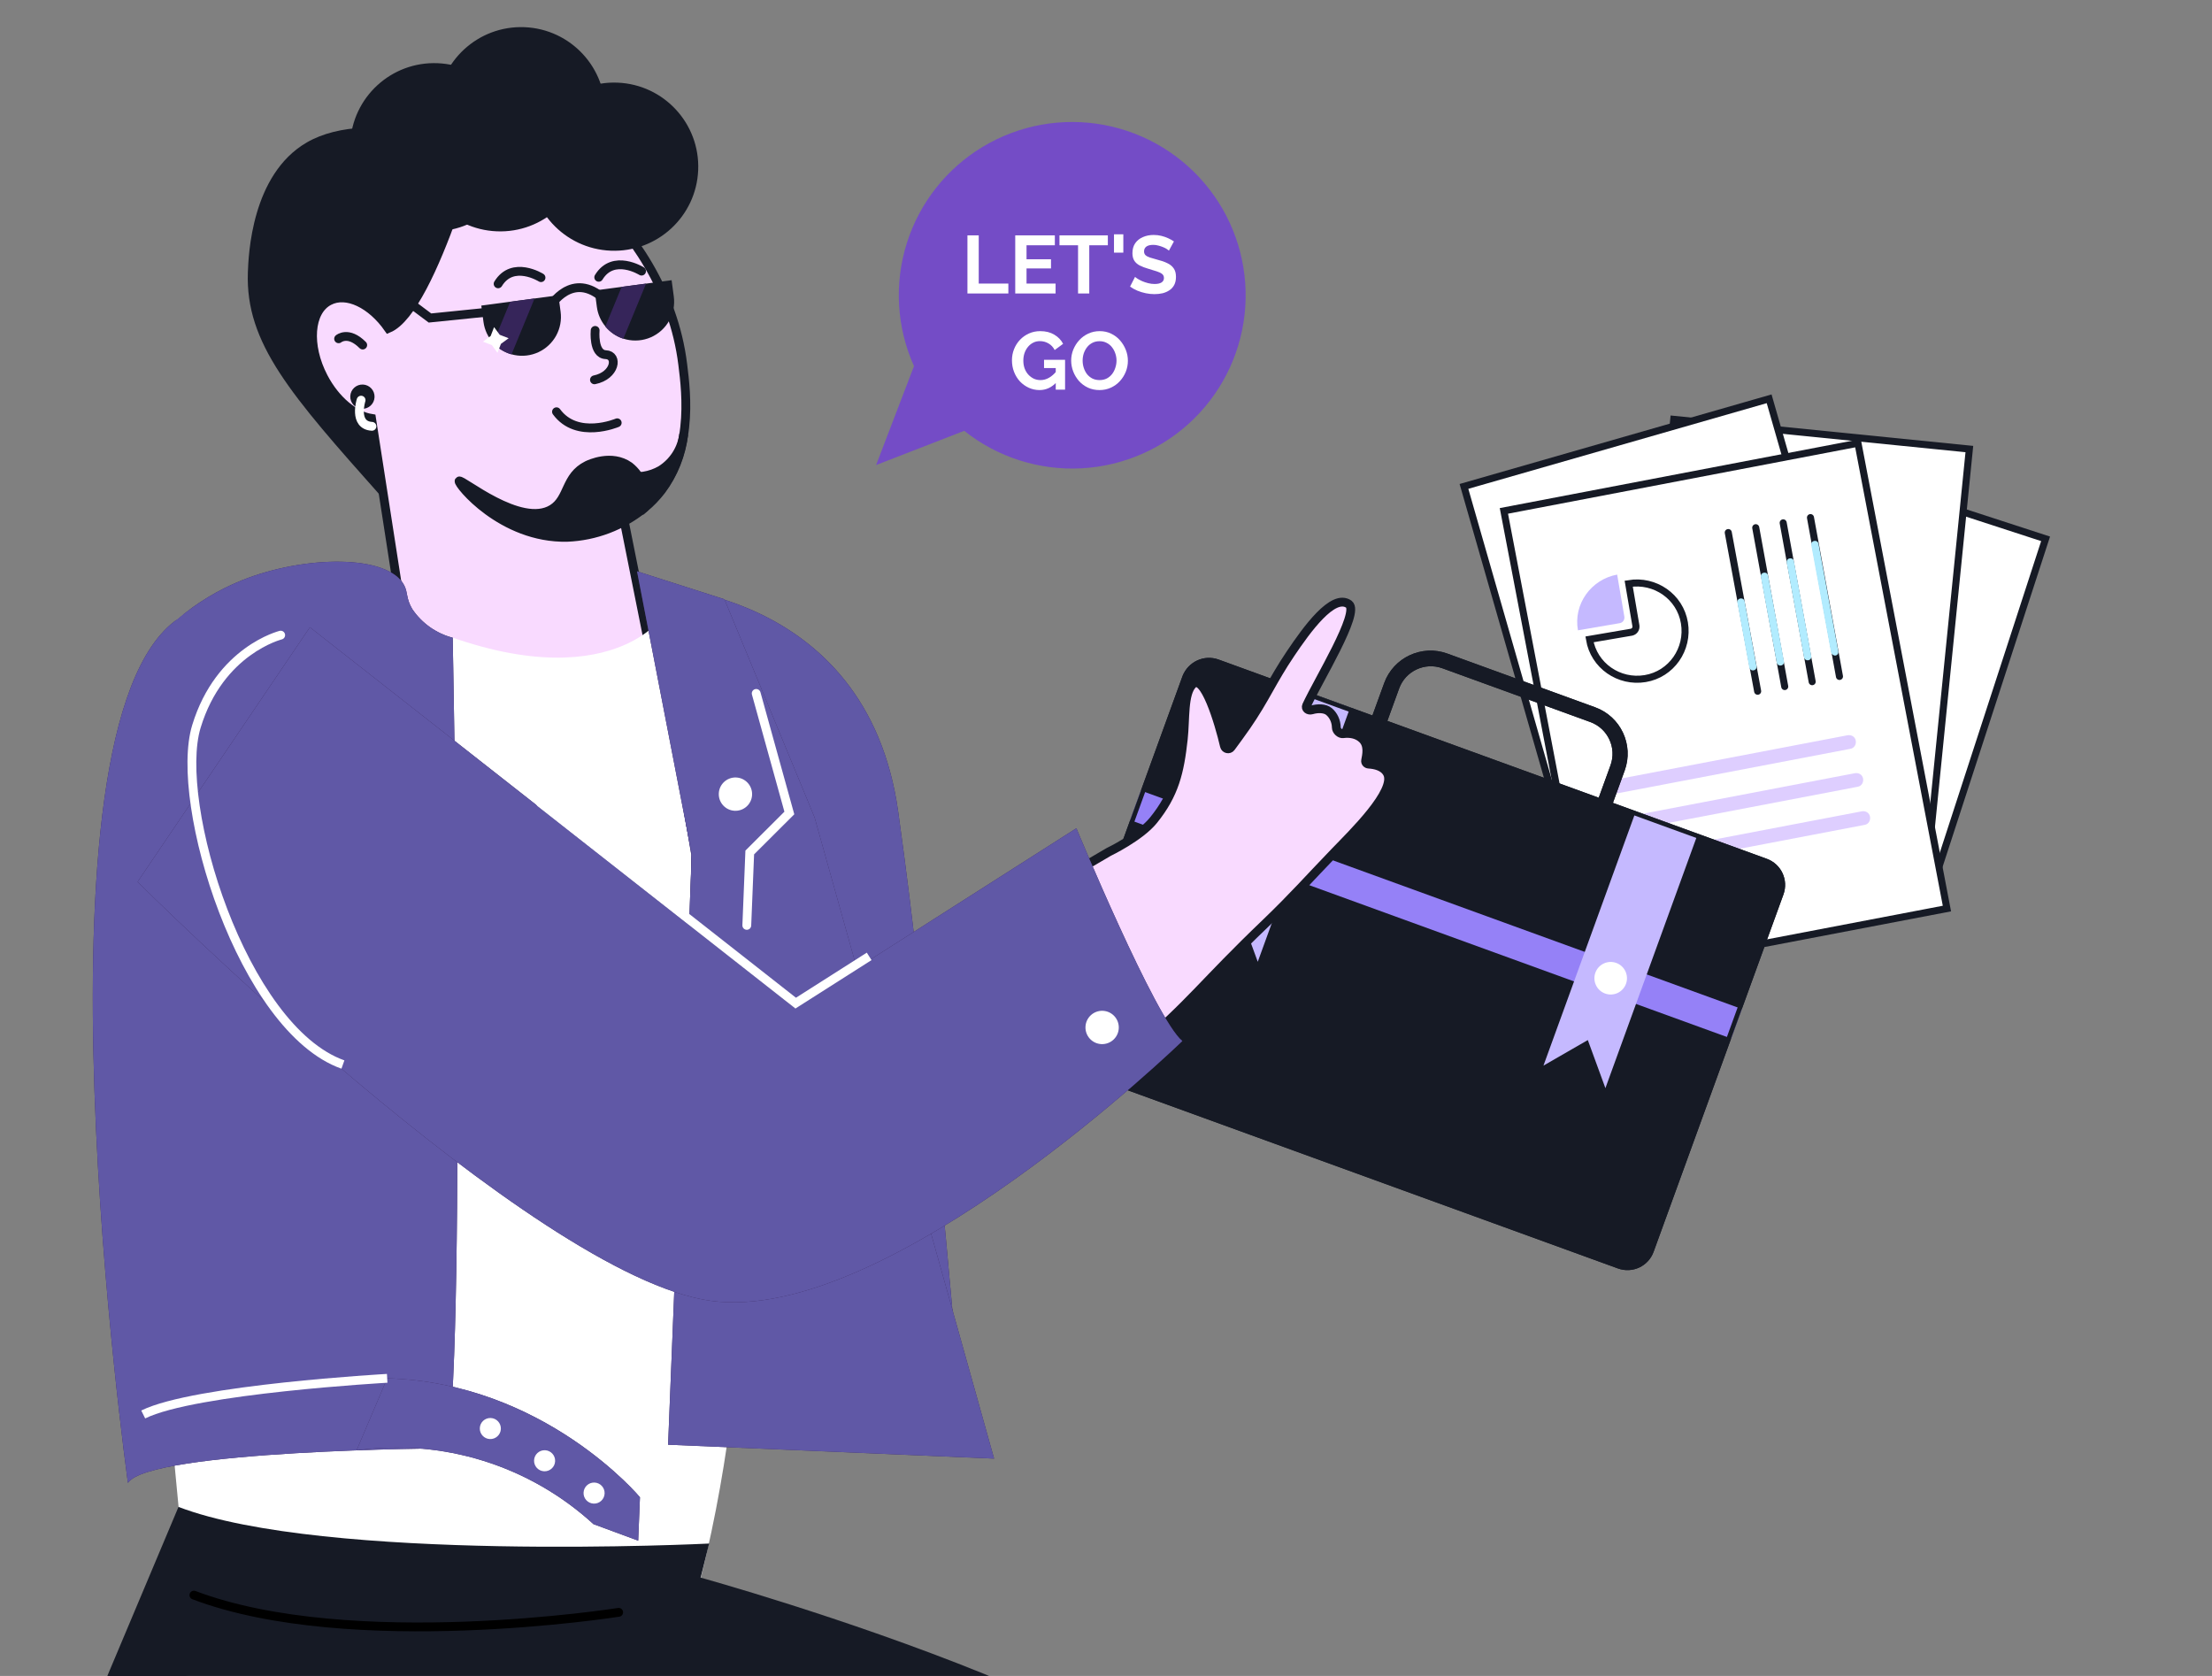
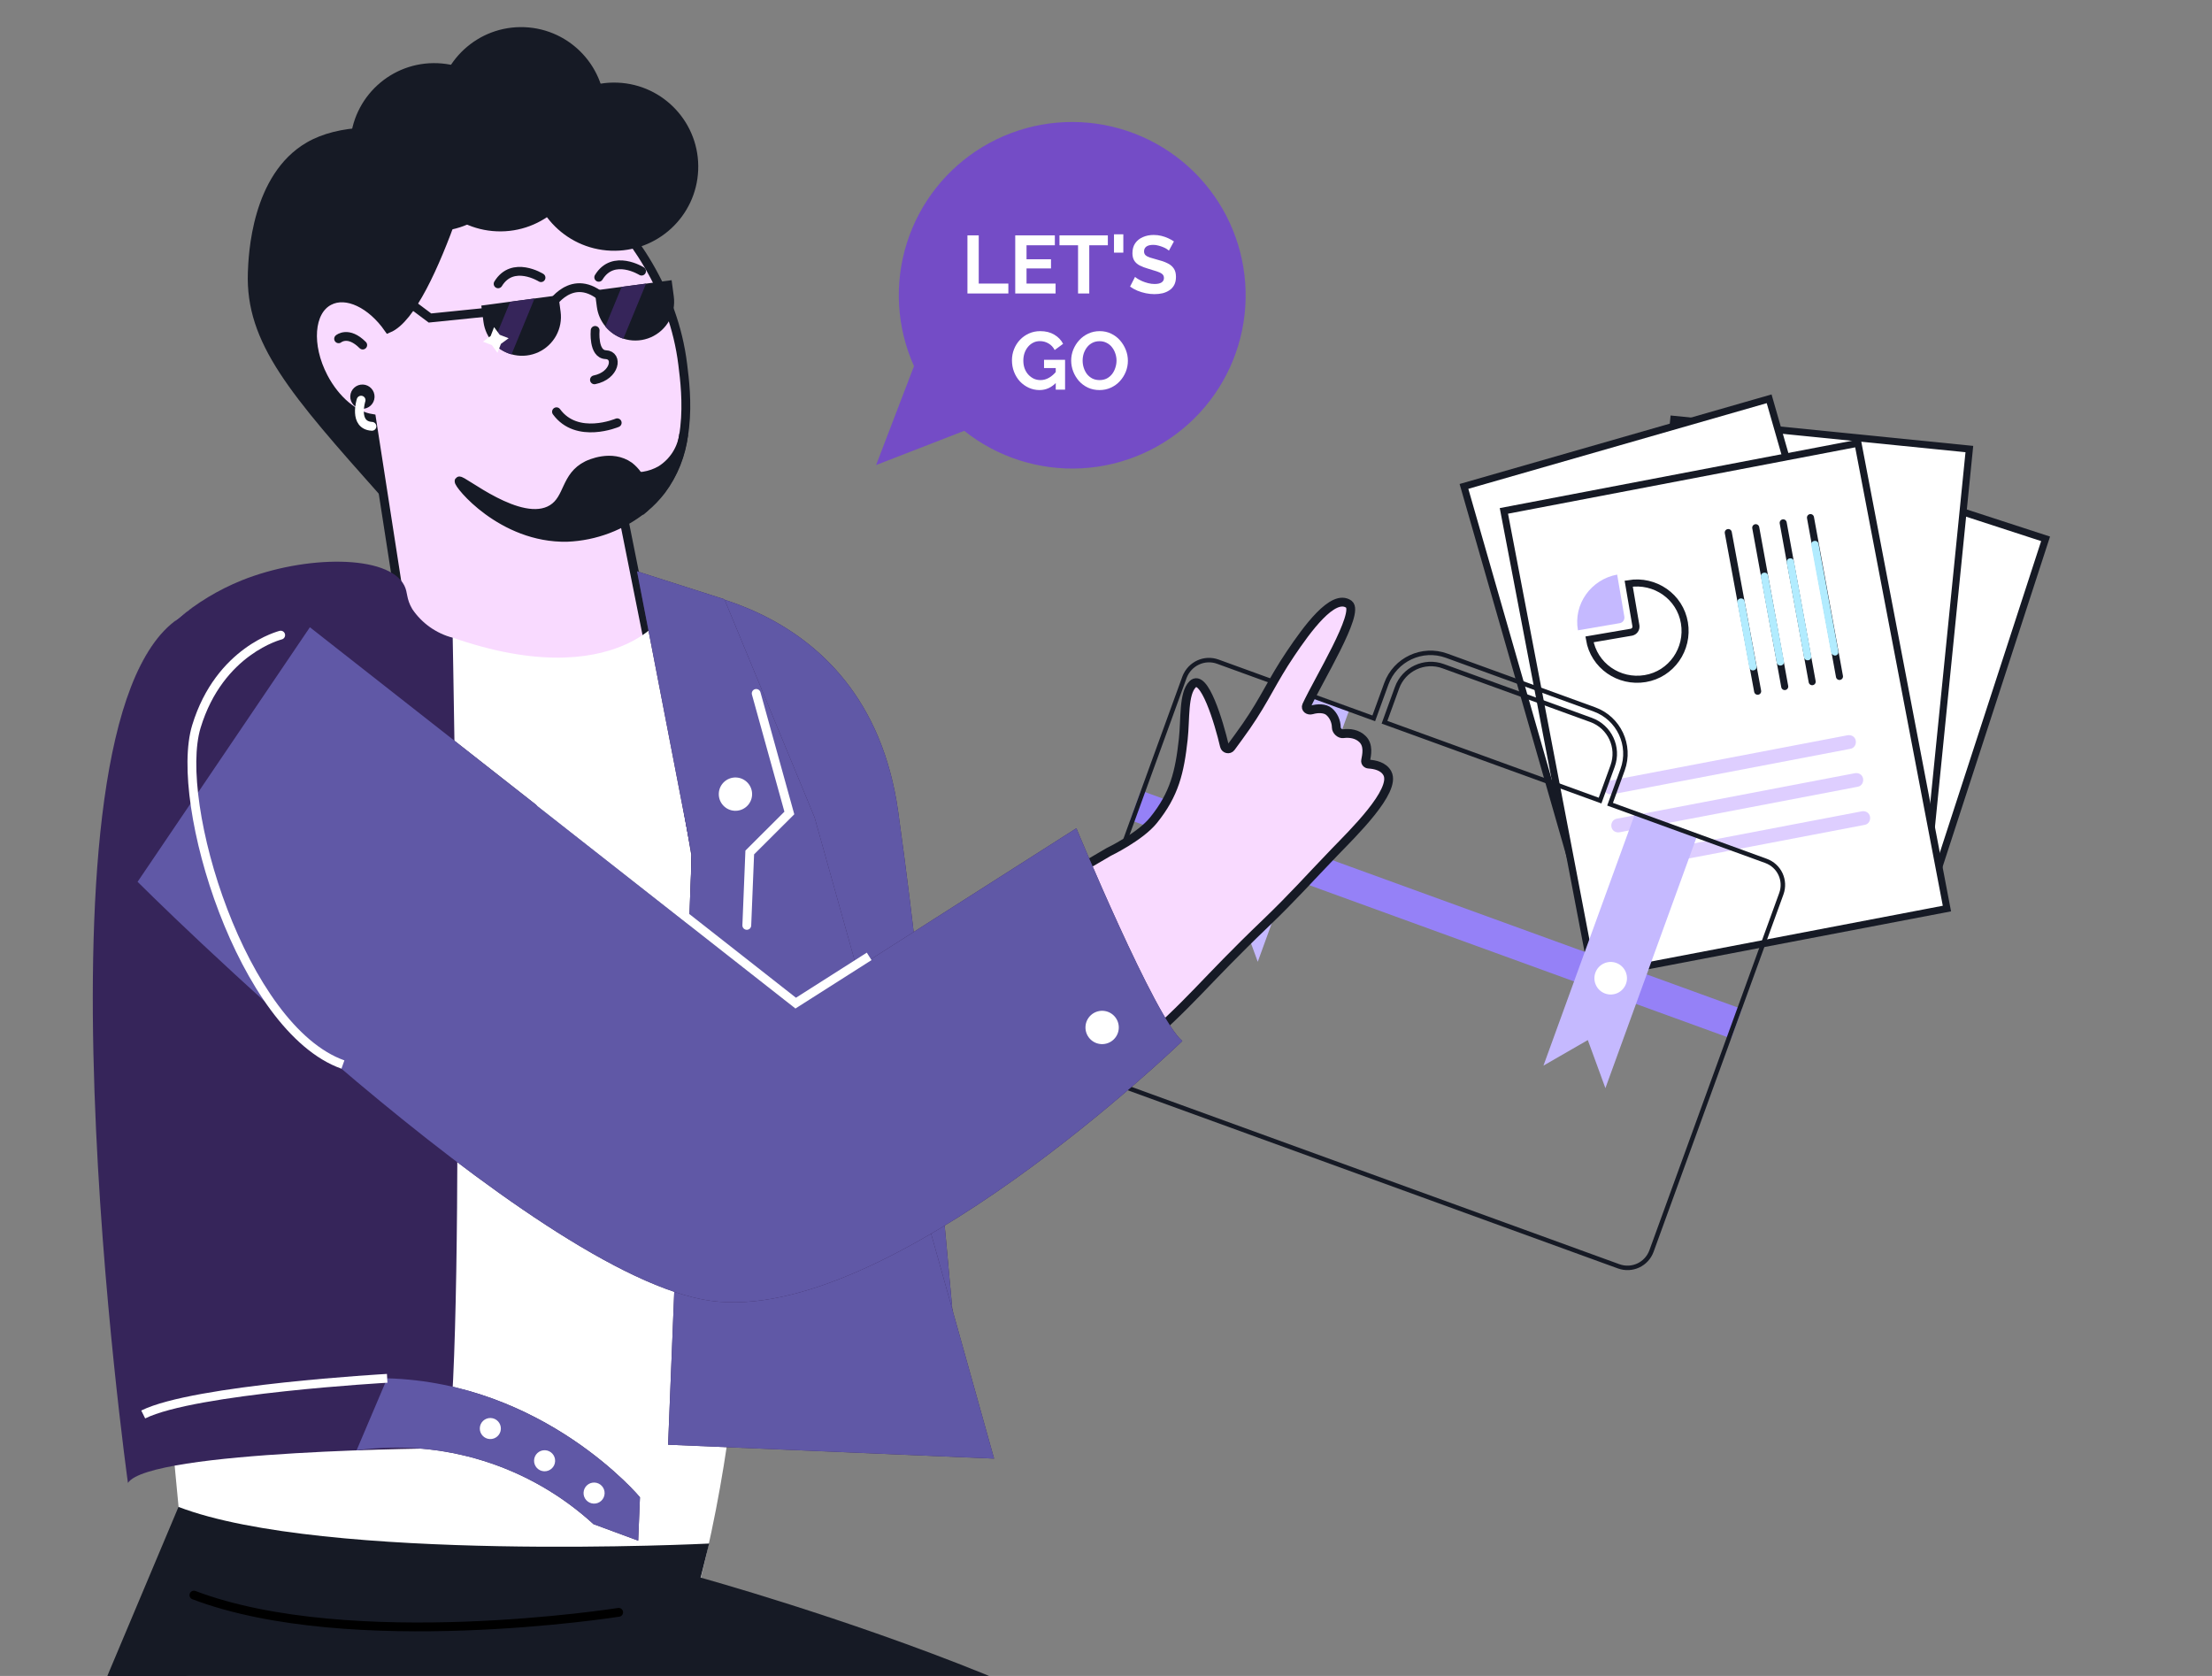
<svg xmlns="http://www.w3.org/2000/svg" width="627" height="475" viewBox="0 0 627 475" fill="none">
  <rect x="0" y="0" width="627" height="475" fill="#808080" stroke="none" />
  <g clip-path="url(#clip0_2564_27989)">
    <path d="M499.751 126.664L579.831 152.716L545.605 257.92L465.526 231.869L499.751 126.664Z" fill="white" stroke="#161A25" stroke-width="2" stroke-miterlimit="10" stroke-linecap="round" />
    <path d="M474.433 118.855L558.222 127.271L547.166 237.348L463.377 228.933L474.433 118.855Z" fill="white" stroke="#161A25" stroke-width="2" stroke-miterlimit="10" stroke-linecap="round" />
    <path d="M414.966 137.859L501.469 113.028L535.218 230.602L448.716 255.433L414.966 137.859Z" fill="white" stroke="#161A25" stroke-width="2" stroke-miterlimit="10" stroke-linecap="round" />
    <path d="M426.285 144.8L526.654 125.616L551.863 257.505L451.494 276.689L426.285 144.8Z" fill="white" stroke="#161A25" stroke-width="2" stroke-miterlimit="10" stroke-linecap="round" />
    <path d="M461.053 246.682L528.54 233.788C529.636 233.598 530.253 232.562 530.063 231.466C529.873 230.37 528.837 229.753 527.741 229.943L460.253 242.837C459.158 243.027 458.54 244.063 458.73 245.159C458.986 246.098 460.069 246.826 461.053 246.682Z" fill="#DECEFF" />
    <path d="M457.01 225.126L524.498 212.231C525.594 212.041 526.211 211.005 526.021 209.909C525.831 208.813 524.794 208.196 523.698 208.386L456.211 221.28C455.115 221.47 454.498 222.507 454.688 223.603C454.878 224.699 455.914 225.316 457.01 225.126Z" fill="#DECEFF" />
    <path d="M459.087 235.881L526.575 222.986C527.67 222.796 528.288 221.76 528.098 220.664C527.908 219.568 526.871 218.951 525.775 219.141L458.288 232.035C457.192 232.225 456.575 233.262 456.765 234.357C456.954 235.453 457.991 236.071 459.087 235.881Z" fill="#DECEFF" />
    <path d="M513.188 146.701L521.404 191.719" stroke="#161A25" stroke-width="2" stroke-miterlimit="10" stroke-linecap="round" />
    <path d="M520.271 185.792C520.875 185.674 521.184 185.156 521.066 184.552L515.458 154.116C515.34 153.512 514.821 153.203 514.218 153.321C513.614 153.439 513.305 153.957 513.423 154.561L519.031 184.997C519.215 185.444 519.779 185.864 520.271 185.792Z" fill="#B2ECFF" />
    <path d="M505.451 148.188L513.667 193.206" stroke="#161A25" stroke-width="2" stroke-miterlimit="10" stroke-linecap="round" />
    <path d="M512.6 187.123C513.204 187.005 513.513 186.486 513.395 185.883L508.494 159.069C508.376 158.465 507.858 158.156 507.254 158.274C506.651 158.392 506.342 158.911 506.46 159.514L511.36 186.328C511.432 186.82 511.997 187.24 512.6 187.123Z" fill="#B2ECFF" />
    <path d="M497.672 149.562L505.887 194.58" stroke="#161A25" stroke-width="2" stroke-miterlimit="10" stroke-linecap="round" />
    <path d="M504.866 188.608C505.47 188.49 505.779 187.971 505.661 187.368L501.166 163.126C501.048 162.523 500.53 162.214 499.926 162.332C499.322 162.45 499.014 162.968 499.132 163.572L503.626 187.813C503.698 188.305 504.262 188.726 504.866 188.608Z" fill="#B2ECFF" />
    <path d="M489.885 150.939L498.212 195.911" stroke="#161A25" stroke-width="2" stroke-miterlimit="10" stroke-linecap="round" />
    <path d="M497.079 189.986C497.683 189.868 497.991 189.349 497.873 188.746L494.512 170.43C494.394 169.826 493.876 169.518 493.272 169.636C492.669 169.754 492.36 170.272 492.478 170.876L495.839 189.191C495.911 189.683 496.475 190.104 497.079 189.986Z" fill="#B2ECFF" />
    <path d="M450.55 181.212C451.788 188.66 458.893 193.564 466.341 192.326C473.79 191.088 478.693 183.982 477.455 176.534C476.217 169.086 469.112 164.182 461.664 165.42L463.708 177.364C463.806 178.236 463.32 178.958 462.493 179.168L450.55 181.212Z" stroke="#161A25" stroke-width="2" stroke-miterlimit="10" stroke-linecap="round" />
    <path d="M447.276 178.645L459.219 176.601C460.046 176.391 460.532 175.67 460.434 174.797L458.39 162.853C450.987 164.203 445.926 171.243 447.276 178.645Z" fill="#C5B9FF" />
    <g clip-path="url(#clip1_2564_27989)">
-       <path d="M345.428 186.937L389.018 202.778L392.359 193.585C394.987 186.355 403.014 182.606 410.245 185.234L452.182 200.474C459.413 203.102 463.161 211.129 460.533 218.36L457.192 227.553L500.782 243.394C504.914 244.895 507.018 249.402 505.517 253.534L468.73 354.762C467.228 358.894 462.722 360.998 458.59 359.497L303.132 303.002C299.001 301.501 296.896 296.994 298.398 292.863L335.185 191.634C336.79 187.54 341.296 185.436 345.428 186.937ZM456.505 216.896C458.306 211.938 455.742 206.445 450.784 204.644L408.846 189.403C403.888 187.602 398.396 190.166 396.594 195.124L393.253 204.317L453.164 226.089L456.505 216.896V216.896Z" fill="#161A25" />
      <path d="M323.399 224.068L493.731 285.968L490.691 294.335L320.359 232.435L323.399 224.068Z" fill="#9581F7" />
      <path d="M463.663 230.022L437.499 302.018L450.071 294.776L455.059 308.399L481.223 236.403L463.663 230.022Z" fill="#C5B9FF" />
      <path d="M365.121 194.209L338.957 266.205L351.528 258.963L356.517 272.587L382.681 200.591L365.121 194.209Z" fill="#C5B9FF" />
      <path d="M454.98 281.591C452.584 280.721 451.348 278.072 452.218 275.676C453.089 273.28 455.737 272.044 458.133 272.915C460.529 273.785 461.766 276.434 460.895 278.83C460.024 281.226 457.376 282.462 454.98 281.591Z" fill="white" />
      <path d="M356.023 245.63C353.627 244.76 352.391 242.111 353.261 239.715C354.132 237.319 356.78 236.083 359.176 236.954C361.572 237.824 362.809 240.473 361.938 242.869C361.067 245.265 358.419 246.501 356.023 245.63Z" fill="white" />
      <path d="M451.965 201.071L410.027 185.831C403.126 183.323 395.464 186.901 392.956 193.802L389.398 203.592L345.211 187.534C341.411 186.153 337.259 188.084 335.776 191.866L298.995 293.079C297.613 296.882 299.547 301.024 303.349 302.406L458.807 358.9C462.609 360.282 466.752 358.348 468.133 354.545L504.92 253.317C506.302 249.515 504.368 245.372 500.565 243.991L456.379 227.933L459.937 218.143C462.445 211.242 458.866 203.579 451.965 201.071ZM451.001 204.047C456.288 205.969 459.023 211.826 457.101 217.113L453.544 226.903L392.44 204.697L395.997 194.908C397.919 189.62 403.776 186.886 409.063 188.807L451.001 204.047Z" stroke="#161A25" stroke-width="1.27" />
    </g>
    <path d="M248.333 131.807L273.315 122.105C282.724 129.59 294.551 133.371 306.559 132.732C318.566 132.093 329.922 127.08 338.476 118.639C347.03 110.199 352.19 98.917 352.979 86.929C353.768 74.942 350.132 63.079 342.758 53.586C335.384 44.093 324.785 37.628 312.965 35.414C301.145 33.201 288.924 35.393 278.616 41.575C268.307 47.756 260.625 57.5 257.024 68.961C253.423 80.422 254.152 92.806 259.073 103.77L248.333 131.807Z" fill="#744CC6" />
    <path d="M274.225 83.178V66.708H277.427V80.371H285.824V83.178H274.225Z" fill="white" />
    <path d="M299.209 80.371V83.178H287.772V66.708H299V69.515H290.974V73.481H297.91V76.08H290.974V80.371H299.209Z" fill="white" />
    <path d="M314.022 69.515H308.757V83.178H305.578V69.515H300.313V66.708H314.022V69.515Z" fill="white" />
    <path d="M315.765 71.603V66.406H318.41V71.603H315.765Z" fill="white" />
    <path d="M331.339 71.023C331.231 70.914 331.03 70.767 330.736 70.582C330.458 70.396 330.11 70.218 329.692 70.048C329.29 69.878 328.849 69.731 328.37 69.608C327.89 69.468 327.403 69.399 326.908 69.399C326.042 69.399 325.385 69.561 324.937 69.886C324.504 70.211 324.287 70.667 324.287 71.254C324.287 71.703 324.426 72.059 324.705 72.322C324.983 72.585 325.401 72.809 325.957 72.994C326.514 73.18 327.21 73.381 328.045 73.597C329.128 73.86 330.063 74.185 330.852 74.572C331.656 74.943 332.267 75.438 332.685 76.056C333.118 76.66 333.334 77.464 333.334 78.469C333.334 79.35 333.172 80.108 332.847 80.742C332.522 81.361 332.074 81.864 331.502 82.25C330.929 82.637 330.28 82.923 329.553 83.109C328.826 83.279 328.053 83.364 327.233 83.364C326.414 83.364 325.594 83.279 324.774 83.109C323.955 82.938 323.166 82.699 322.408 82.389C321.65 82.065 320.954 81.678 320.32 81.23L321.735 78.469C321.875 78.608 322.122 78.794 322.478 79.026C322.833 79.242 323.266 79.466 323.777 79.698C324.287 79.915 324.844 80.1 325.447 80.255C326.05 80.41 326.661 80.487 327.28 80.487C328.146 80.487 328.803 80.34 329.251 80.046C329.7 79.753 329.924 79.335 329.924 78.794C329.924 78.299 329.746 77.912 329.391 77.634C329.035 77.356 328.54 77.116 327.906 76.915C327.272 76.698 326.522 76.466 325.656 76.219C324.62 75.925 323.754 75.6 323.058 75.245C322.362 74.873 321.844 74.409 321.503 73.853C321.163 73.296 320.993 72.6 320.993 71.765C320.993 70.636 321.256 69.693 321.782 68.935C322.323 68.162 323.05 67.582 323.962 67.195C324.875 66.793 325.888 66.592 327.001 66.592C327.774 66.592 328.501 66.677 329.182 66.847C329.878 67.017 330.527 67.241 331.13 67.52C331.733 67.798 332.275 68.1 332.754 68.424L331.339 71.023Z" fill="white" />
    <path d="M294.661 110.554C293.594 110.554 292.581 110.337 291.622 109.904C290.679 109.471 289.844 108.876 289.117 108.118C288.405 107.345 287.849 106.448 287.446 105.427C287.044 104.407 286.843 103.301 286.843 102.11C286.843 100.981 287.044 99.922 287.446 98.932C287.849 97.927 288.413 97.045 289.14 96.287C289.867 95.53 290.717 94.934 291.692 94.501C292.666 94.068 293.725 93.852 294.87 93.852C296.416 93.852 297.738 94.184 298.836 94.849C299.95 95.499 300.785 96.365 301.342 97.447L298.952 99.21C298.535 98.391 297.947 97.764 297.189 97.331C296.447 96.898 295.635 96.682 294.754 96.682C294.058 96.682 293.424 96.829 292.852 97.123C292.279 97.416 291.784 97.818 291.367 98.329C290.949 98.839 290.625 99.427 290.393 100.092C290.176 100.757 290.068 101.46 290.068 102.203C290.068 102.991 290.184 103.718 290.416 104.383C290.663 105.048 291.003 105.628 291.436 106.123C291.885 106.618 292.403 107.012 292.991 107.306C293.578 107.585 294.228 107.724 294.939 107.724C295.774 107.724 296.571 107.507 297.329 107.074C298.102 106.641 298.821 106.007 299.486 105.172V108.327C298.11 109.812 296.501 110.554 294.661 110.554ZM299.254 104.314H295.937V101.971H301.899V110.438H299.254V104.314Z" fill="white" />
    <path d="M311.656 110.554C310.449 110.554 309.351 110.322 308.362 109.858C307.387 109.394 306.544 108.768 305.833 107.979C305.137 107.175 304.596 106.278 304.209 105.288C303.823 104.283 303.629 103.254 303.629 102.203C303.629 101.105 303.83 100.061 304.232 99.071C304.65 98.066 305.214 97.177 305.926 96.403C306.653 95.615 307.503 94.996 308.478 94.548C309.467 94.084 310.55 93.852 311.725 93.852C312.916 93.852 313.999 94.091 314.973 94.571C315.963 95.05 316.806 95.692 317.501 96.496C318.197 97.3 318.739 98.197 319.125 99.187C319.512 100.177 319.705 101.198 319.705 102.249C319.705 103.332 319.504 104.376 319.102 105.381C318.7 106.371 318.136 107.26 317.409 108.049C316.697 108.822 315.847 109.433 314.857 109.881C313.883 110.33 312.816 110.554 311.656 110.554ZM306.877 102.203C306.877 102.914 306.985 103.602 307.202 104.267C307.418 104.932 307.728 105.528 308.13 106.054C308.547 106.564 309.05 106.974 309.637 107.283C310.241 107.577 310.921 107.724 311.679 107.724C312.452 107.724 313.14 107.569 313.743 107.26C314.347 106.935 314.849 106.51 315.251 105.984C315.653 105.443 315.955 104.847 316.156 104.198C316.372 103.533 316.481 102.868 316.481 102.203C316.481 101.491 316.365 100.811 316.133 100.161C315.916 99.496 315.599 98.909 315.182 98.398C314.78 97.873 314.277 97.463 313.674 97.169C313.086 96.86 312.421 96.705 311.679 96.705C310.89 96.705 310.194 96.867 309.591 97.192C309.003 97.501 308.509 97.919 308.106 98.445C307.704 98.971 307.395 99.558 307.179 100.208C306.977 100.857 306.877 101.522 306.877 102.203Z" fill="white" />
    <path d="M198.603 447.133C198.603 447.133 360.857 491.893 352.849 530.395C344.84 568.897 280.558 662.6 280.558 662.6L174.51 652.209L218.333 560.969L125.307 523.741L12.31 689.805L-67.146 634.331L50.88 442.026L198.603 447.133Z" fill="#161A25" />
    <path d="M42.791 346.758C47.126 389.761 50.367 424.347 52.316 444.971L198.673 447.136C216.05 377.131 207.799 324.809 225.177 254.781C218.78 250.166 237.988 227.738 231.544 222.885C208.937 205.887 187.611 188.8 167.565 171.624C167.565 171.624 143.282 178.068 122.756 166.787C120.741 166.536 117.985 166.222 114.672 165.902C112.823 165.715 110.805 165.532 108.617 165.353C102.779 164.88 97.327 164.44 92.106 164.144C69.812 163.156 57.502 169.494 50.443 175.387C25.854 195.644 31.695 236.463 42.791 346.758Z" fill="white" />
    <path d="M198.605 447.133L195.363 473.842L49.832 467.946L50.883 442.025L198.605 447.133Z" fill="#161A25" />
    <path d="M124.024 145.503C123.184 146.734 121.959 147.652 120.542 148.114C116.038 149.282 111.067 144.067 108.192 140.861C82.359 111.825 69.543 97.311 70.257 77.184C70.45 72.415 71.226 49.521 86.941 40.384C104.887 29.953 142.682 39.57 144.609 60.75C145.962 76.099 124.024 145.503 124.024 145.503Z" fill="#161A25" />
    <path d="M193.527 103.311C194.573 111.676 196.784 129.592 185.055 141.592C182.687 144.019 179.936 146.04 176.912 147.576L186.978 197.867C179.35 208.097 168.078 215.001 155.499 217.146C142.92 219.292 129.997 216.517 119.409 209.394L105.312 118.593C100.464 117.823 95.105 113.436 91.69 106.9C86.989 97.914 87.688 88.168 93.309 85.273C98.224 82.704 105.276 86.146 110.11 93.078C122.953 87.74 137.268 32.342 137.268 32.342C146.123 37.107 188.358 61.321 193.527 103.311Z" fill="#F9DAFF" stroke="#161A25" stroke-width="2.5" stroke-miterlimit="10" stroke-linecap="round" />
    <path d="M95.981 96.018C95.981 96.018 98.709 93.681 102.813 97.797Z" fill="white" />
    <path d="M95.981 96.018C95.981 96.018 98.709 93.681 102.813 97.797" stroke="#161A25" stroke-width="2.5" stroke-miterlimit="10" stroke-linecap="round" />
    <path d="M130.135 136.332C129.65 137.055 142.185 152.671 160.736 152.292C168.701 151.978 176.349 149.082 182.526 144.042C183.044 141.874 182.931 139.603 182.2 137.497C181.469 135.391 180.15 133.539 178.399 132.159C173.344 128.578 167.01 131.597 166.459 131.861C160.137 134.981 161.299 141.308 156.52 144.254C147.535 149.782 130.676 135.493 130.135 136.332Z" fill="#161A25" stroke="#161A25" stroke-width="2.5" stroke-miterlimit="10" />
    <path d="M168.696 93.644C168.696 93.644 168.069 100.371 171.693 100.518C175.316 100.665 174.423 106.453 168.5 107.648" stroke="#161A25" stroke-width="2.5" stroke-miterlimit="10" stroke-linecap="round" />
    <path d="M174.95 119.826C174.95 119.826 163.566 124.666 157.739 116.698" stroke="#161A25" stroke-width="2.5" stroke-miterlimit="10" stroke-linecap="round" />
    <path d="M181.853 76.842C181.853 76.842 173.836 71.808 169.712 78.595" stroke="#161A25" stroke-width="2.5" stroke-miterlimit="10" stroke-linecap="round" />
    <path d="M153.352 78.692C153.352 78.692 145.335 73.657 141.194 80.444" stroke="#161A25" stroke-width="2.5" stroke-miterlimit="10" stroke-linecap="round" />
    <path d="M151.524 95.464C150.221 95.411 149.207 94.312 149.26 93.009C149.313 91.706 150.412 90.692 151.715 90.745C153.018 90.798 154.032 91.897 153.979 93.2C153.926 94.503 152.827 95.517 151.524 95.464Z" fill="#161A25" />
    <path d="M179.529 90.082C178.226 90.03 177.212 88.93 177.265 87.627C177.318 86.324 178.417 85.311 179.72 85.363C181.023 85.416 182.037 86.515 181.984 87.819C181.931 89.122 180.832 90.135 179.529 90.082Z" fill="#161A25" />
    <path d="M173.125 71.052C159.973 70.519 149.743 59.425 150.276 46.273C150.808 33.121 161.902 22.891 175.054 23.424C188.207 23.957 198.436 35.051 197.904 48.203C197.371 61.355 186.277 71.585 173.125 71.052Z" fill="#161A25" />
    <path d="M146.751 55.33C133.599 54.797 123.369 43.703 123.902 30.551C124.435 17.399 135.529 7.169 148.681 7.702C161.833 8.235 172.063 19.329 171.53 32.481C170.997 45.633 159.903 55.863 146.751 55.33Z" fill="#161A25" />
    <path d="M122.113 65.539C108.961 65.006 98.731 53.912 99.264 40.76C99.797 27.608 110.891 17.378 124.043 17.911C137.195 18.444 147.425 29.538 146.892 42.69C146.359 55.842 135.265 66.072 122.113 65.539Z" fill="#161A25" />
    <path d="M140.816 65.561C127.664 65.028 117.434 53.934 117.967 40.782C118.5 27.63 129.593 17.4 142.746 17.933C155.898 18.465 166.128 29.559 165.595 42.712C165.062 55.864 153.968 66.094 140.816 65.561Z" fill="#161A25" />
    <path d="M193.808 123.071C193.54 125.122 192.827 127.089 191.718 128.835C190.609 130.581 189.132 132.062 187.389 133.176C184.316 134.981 180.669 135.54 177.197 134.738L182.61 144.04C184.418 142.527 186.055 140.822 187.493 138.954C190.95 134.303 193.128 128.827 193.808 123.071V123.071Z" fill="#161A25" stroke="#161A25" stroke-width="2.5" stroke-miterlimit="10" />
    <path d="M102.638 114.618C101.428 114.569 100.487 113.549 100.536 112.339C100.585 111.129 101.606 110.187 102.816 110.236C104.026 110.285 104.967 111.306 104.918 112.516C104.869 113.726 103.848 114.667 102.638 114.618Z" fill="#161A25" stroke="#161A25" stroke-width="2.5" stroke-miterlimit="10" />
    <path d="M102.351 113.411C102.351 113.411 100.087 120.528 105.426 120.829" stroke="white" stroke-width="2.5" stroke-miterlimit="10" stroke-linecap="round" />
    <path d="M186.349 176.388C186.349 176.388 165.542 202.875 103.533 169.656L84.554 221.421L128.513 232.251L191.323 226.119L186.349 176.388Z" fill="white" />
    <path d="M210.525 290.806L248.666 275.639" stroke="#161A25" stroke-width="2.5" stroke-miterlimit="10" stroke-linecap="round" />
    <path d="M378.926 215.876L372.236 221.851" stroke="#161A25" stroke-width="2.5" stroke-miterlimit="10" stroke-linecap="round" />
    <path d="M372.486 204.877L365.794 210.869" stroke="#161A25" stroke-width="2.5" stroke-miterlimit="10" stroke-linecap="round" />
    <path d="M128.319 180.735C128.319 180.735 132.201 376.562 126.844 410.461C126.844 410.461 42.249 410.95 36.266 420.296C36.266 420.296 6.273 206.024 50.374 175.433C55.79 170.852 61.9 167.162 68.474 164.501C86.527 157.248 110.182 157.143 114.603 165.948C115.665 168.051 115.063 169.579 116.864 172.623C119.565 176.634 123.639 179.519 128.319 180.735V180.735Z" fill="#36255A" />
-     <path d="M128.319 180.735C128.319 180.735 132.201 376.562 126.844 410.461C126.844 410.461 42.249 410.95 36.266 420.296C36.266 420.296 6.273 206.024 50.374 175.433C55.79 170.852 61.9 167.162 68.474 164.501C86.527 157.248 110.182 157.143 114.603 165.948C115.665 168.051 115.063 169.579 116.864 172.623C119.565 176.634 123.639 179.519 128.319 180.735V180.735Z" fill="#6058A6" />
    <path d="M182.734 165.888L195.952 242.223L193.639 383.328L270.997 383.328C270.997 383.328 263.595 294.105 254.588 229.996C245.581 165.888 182.734 165.888 182.734 165.888Z" fill="#36255A" />
    <path d="M182.734 165.888L195.952 242.223L193.639 383.328L270.997 383.328C270.997 383.328 263.595 294.105 254.588 229.996C245.581 165.888 182.734 165.888 182.734 165.888Z" fill="#6058A6" />
    <path d="M180.565 161.922L196.097 242.223L189.375 409.463L281.778 413.4L230.888 231.649L205.35 169.854L180.565 161.922Z" fill="#36255A" />
    <path d="M180.565 161.922L196.097 242.223L189.375 409.463L281.778 413.4L230.888 231.649L205.35 169.854L180.565 161.922Z" fill="#6058A6" />
    <path d="M378.363 241.452C370.594 249.497 366.842 253.886 358.771 261.641C340.843 278.803 337.731 284.148 321.88 297.615C318.566 300.417 315.971 302.499 314.798 303.437C297.569 317.125 278.865 328.846 259.033 338.38C254.782 340.457 251.08 342.047 247.569 343.448C247.569 343.448 237.341 347.696 227.699 350.674C208.139 356.739 193.141 361.37 178.942 357.252C174.401 355.931 152.273 333.088 142.371 322.703L137.939 318.017C137.713 317.779 137.619 317.444 137.687 317.123L140.023 306.115C140.068 305.904 140.18 305.713 140.342 305.571L183.696 267.521C184.067 267.196 184.619 267.189 184.997 267.505L195.26 276.081L210.544 288.832C210.798 289.043 211.139 289.116 211.456 289.026C223.414 285.636 235.189 281.627 246.731 277.014C270.436 267.568 314.283 241.453 314.283 241.453C314.283 241.453 323.134 237.2 326.944 232.49C332.903 225.124 334.376 218.848 335.404 209.485C336.029 203.793 335.404 196.597 338.047 193.953C341.299 190.702 345.528 204.78 347.074 211.431C347.272 212.283 348.399 212.536 348.918 211.833C350.157 210.159 351.982 207.668 353.294 205.772C358.654 198.026 360.578 192.983 365.856 185.181C370.357 178.529 377.845 168.018 382.351 171.259C385.484 173.676 373.749 192.63 370.355 199.982C369.964 200.829 370.917 201.467 371.811 201.201C373.507 200.695 375.569 200.712 376.711 201.664C377.976 202.72 378.763 204.395 378.786 206.209C378.797 207.104 379.821 208.062 380.709 207.943C382.561 207.694 384.724 207.989 386.225 209.485C388.004 211.257 387.402 213.924 387.092 215.547C386.988 216.089 387.403 216.53 387.954 216.564C389.628 216.667 392.167 217.133 393.256 219.175C395.9 224.132 383.233 236.393 378.363 241.452Z" fill="#F9DAFF" stroke="#161A25" stroke-width="2.5" stroke-miterlimit="10" stroke-linecap="round" />
    <path d="M305.103 234.743C305.103 234.743 327.556 288.896 335.139 295.044C335.139 295.044 252.113 375.579 201.529 368.685C150.945 361.79 38.998 249.924 38.998 249.924L87.838 177.778L225.27 285.629L305.103 234.743Z" fill="#36255A" />
    <path d="M305.103 234.743C305.103 234.743 327.556 288.896 335.139 295.044C335.139 295.044 252.113 375.579 201.529 368.685C150.945 361.79 38.998 249.924 38.998 249.924L87.838 177.778L225.27 285.629L305.103 234.743Z" fill="#6058A6" />
    <path d="M225.541 284.309L226.212 285.363L225.465 285.838L224.769 285.292L225.541 284.309ZM152.47 228.545C151.927 228.119 151.832 227.333 152.259 226.79C152.685 226.247 153.471 226.153 154.014 226.579L153.242 227.562L152.47 228.545ZM246.369 271.057L247.04 272.111L226.212 285.363L225.541 284.309L224.87 283.254L245.698 270.002L246.369 271.057ZM225.541 284.309L224.769 285.292L152.47 228.545L153.242 227.562L154.014 226.579L226.313 283.325L225.541 284.309Z" fill="white" />
    <path d="M79.264 178.798C79.935 178.633 80.612 179.043 80.776 179.714C80.941 180.384 80.531 181.061 79.861 181.226L79.563 180.012L79.264 178.798ZM79.563 180.012C79.861 181.226 79.861 181.226 79.862 181.225C79.862 181.225 79.862 181.225 79.862 181.225C79.863 181.225 79.863 181.225 79.863 181.225C79.862 181.225 79.861 181.226 79.859 181.226C79.854 181.228 79.845 181.23 79.832 181.233C79.806 181.24 79.765 181.251 79.708 181.267C79.594 181.3 79.421 181.351 79.194 181.425C78.74 181.573 78.074 181.81 77.249 182.163C75.597 182.868 73.316 184.03 70.831 185.847C65.873 189.474 60.08 195.727 56.87 206.25L55.674 205.885L54.478 205.52C57.867 194.415 64.019 187.732 69.355 183.829C72.017 181.882 74.471 180.63 76.267 179.864C77.166 179.48 77.902 179.217 78.419 179.048C78.678 178.964 78.883 178.903 79.026 178.862C79.097 178.842 79.153 178.827 79.194 178.816C79.214 178.811 79.23 178.807 79.242 178.804C79.247 178.802 79.252 178.801 79.256 178.8C79.258 178.799 79.26 178.799 79.261 178.799C79.262 178.799 79.263 178.798 79.263 178.798C79.264 178.798 79.264 178.798 79.563 180.012ZM55.674 205.885L56.87 206.25C55.301 211.389 55.256 219.227 56.602 228.375C57.942 237.483 60.638 247.747 64.428 257.662C68.219 267.58 73.087 277.107 78.749 284.762C84.424 292.435 90.817 298.12 97.62 300.536L97.202 301.714L96.783 302.892C89.316 300.24 82.558 294.115 76.74 286.249C70.908 278.365 65.941 268.623 62.093 258.555C58.243 248.483 55.497 238.042 54.129 228.739C52.766 219.475 52.747 211.194 54.478 205.52L55.674 205.885Z" fill="white" />
    <path d="M181.397 424.355C181.397 424.355 154.318 391.892 109.752 390.644L101.075 411.056C113.117 409.39 125.379 410.4 136.986 414.016C148.593 417.632 159.259 423.764 168.225 431.975L180.898 436.658L181.397 424.355Z" fill="#36255A" />
    <path d="M181.397 424.355C181.397 424.355 154.318 391.892 109.752 390.644L101.075 411.056C113.117 409.39 125.379 410.4 136.986 414.016C148.593 417.632 159.259 423.764 168.225 431.975L180.898 436.658L181.397 424.355Z" fill="#6058A6" />
    <path d="M168.275 426.155C166.628 426.088 165.346 424.698 165.413 423.051C165.48 421.403 166.869 420.122 168.517 420.189C170.164 420.255 171.446 421.645 171.379 423.293C171.312 424.94 169.923 426.222 168.275 426.155Z" fill="white" />
    <path d="M154.247 416.994C152.6 416.927 151.318 415.537 151.385 413.89C151.452 412.242 152.841 410.961 154.489 411.028C156.136 411.094 157.418 412.484 157.351 414.132C157.284 415.779 155.895 417.06 154.247 416.994Z" fill="white" />
    <path d="M138.865 407.861C137.218 407.794 135.937 406.404 136.003 404.757C136.07 403.109 137.46 401.828 139.107 401.895C140.755 401.962 142.036 403.351 141.969 404.999C141.903 406.646 140.513 407.928 138.865 407.861Z" fill="white" />
    <path d="M109.75 390.646C109.75 390.646 55.066 393.714 40.595 400.893" stroke="white" stroke-width="2.5" stroke-miterlimit="10" />
    <path d="M214.346 196.528L223.743 230.418L212.52 241.611L211.683 262.274" stroke="white" stroke-width="2.5" stroke-miterlimit="10" stroke-linecap="round" />
    <path d="M208.273 229.794C205.667 229.688 203.64 227.49 203.746 224.883C203.851 222.277 206.05 220.25 208.656 220.356C211.262 220.461 213.289 222.66 213.184 225.266C213.078 227.872 210.88 229.899 208.273 229.794Z" fill="white" />
    <path d="M312.212 295.923C309.606 295.818 307.579 293.62 307.684 291.013C307.79 288.407 309.988 286.38 312.595 286.486C315.201 286.591 317.228 288.789 317.122 291.396C317.017 294.002 314.818 296.029 312.212 295.923Z" fill="white" />
    <path d="M198.606 447.135L201.007 437.475C201.007 437.475 92.003 442.934 50.594 427.093L30.048 475.891L44.71 476.485L198.606 447.135Z" fill="#161A25" />
    <path d="M175.364 456.968C175.364 456.968 99.487 468.968 54.963 452.089" stroke="black" stroke-width="2.5" stroke-miterlimit="10" stroke-linecap="round" />
    <path d="M158.283 83.693L158.904 88.349C159.219 90.678 158.78 93.046 157.652 95.108C156.524 97.17 154.766 98.817 152.635 99.809C150.504 100.8 148.112 101.084 145.809 100.619C143.505 100.153 141.41 98.963 139.831 97.222C138.315 95.569 137.344 93.489 137.048 91.265L136.427 86.609L158.283 83.693Z" fill="#161A25" />
    <path d="M190.372 79.412L190.993 84.067C191.306 86.434 190.841 88.839 189.668 90.919C188.494 92.998 186.676 94.639 184.488 95.595C182.3 96.55 179.86 96.768 177.537 96.215C175.214 95.662 173.134 94.368 171.611 92.529C170.292 90.946 169.449 89.021 169.181 86.978L168.56 82.322L190.372 79.412Z" fill="#161A25" />
    <path d="M156.003 86.804C156.003 86.804 162.196 76.435 171.26 84.768" stroke="#161A25" stroke-width="2.5" stroke-miterlimit="10" stroke-linecap="round" />
    <path d="M151.522 84.595L144.989 100.444C142.983 99.886 141.176 98.771 139.777 97.229L144.612 85.539L151.522 84.595Z" fill="#36255A" />
    <path d="M183.133 80.377L176.682 96.016C174.684 95.365 172.913 94.157 171.578 92.533L176.21 81.301L183.133 80.377Z" fill="#36255A" />
    <path d="M137.884 88.502L121.876 90.129L115.116 85.078" stroke="#161A25" stroke-width="2.5" stroke-miterlimit="10" stroke-linecap="round" />
    <path d="M139.079 95.229L140.047 92.714L141.651 94.886L144.178 95.863L141.994 97.458L141.017 99.985L139.422 97.801L136.897 96.835L139.079 95.229Z" fill="white" />
  </g>
  <defs>
    <clipPath id="clip0_2564_27989">
      <rect width="627" height="475" fill="white" transform="matrix(-1 0 0 1 627 0)" />
    </clipPath>
    <clipPath id="clip1_2564_27989">
      <rect width="217.477" height="217.477" fill="white" transform="matrix(-0.983 -0.181 -0.181 0.983 519.544 189.024)" />
    </clipPath>
  </defs>
</svg>